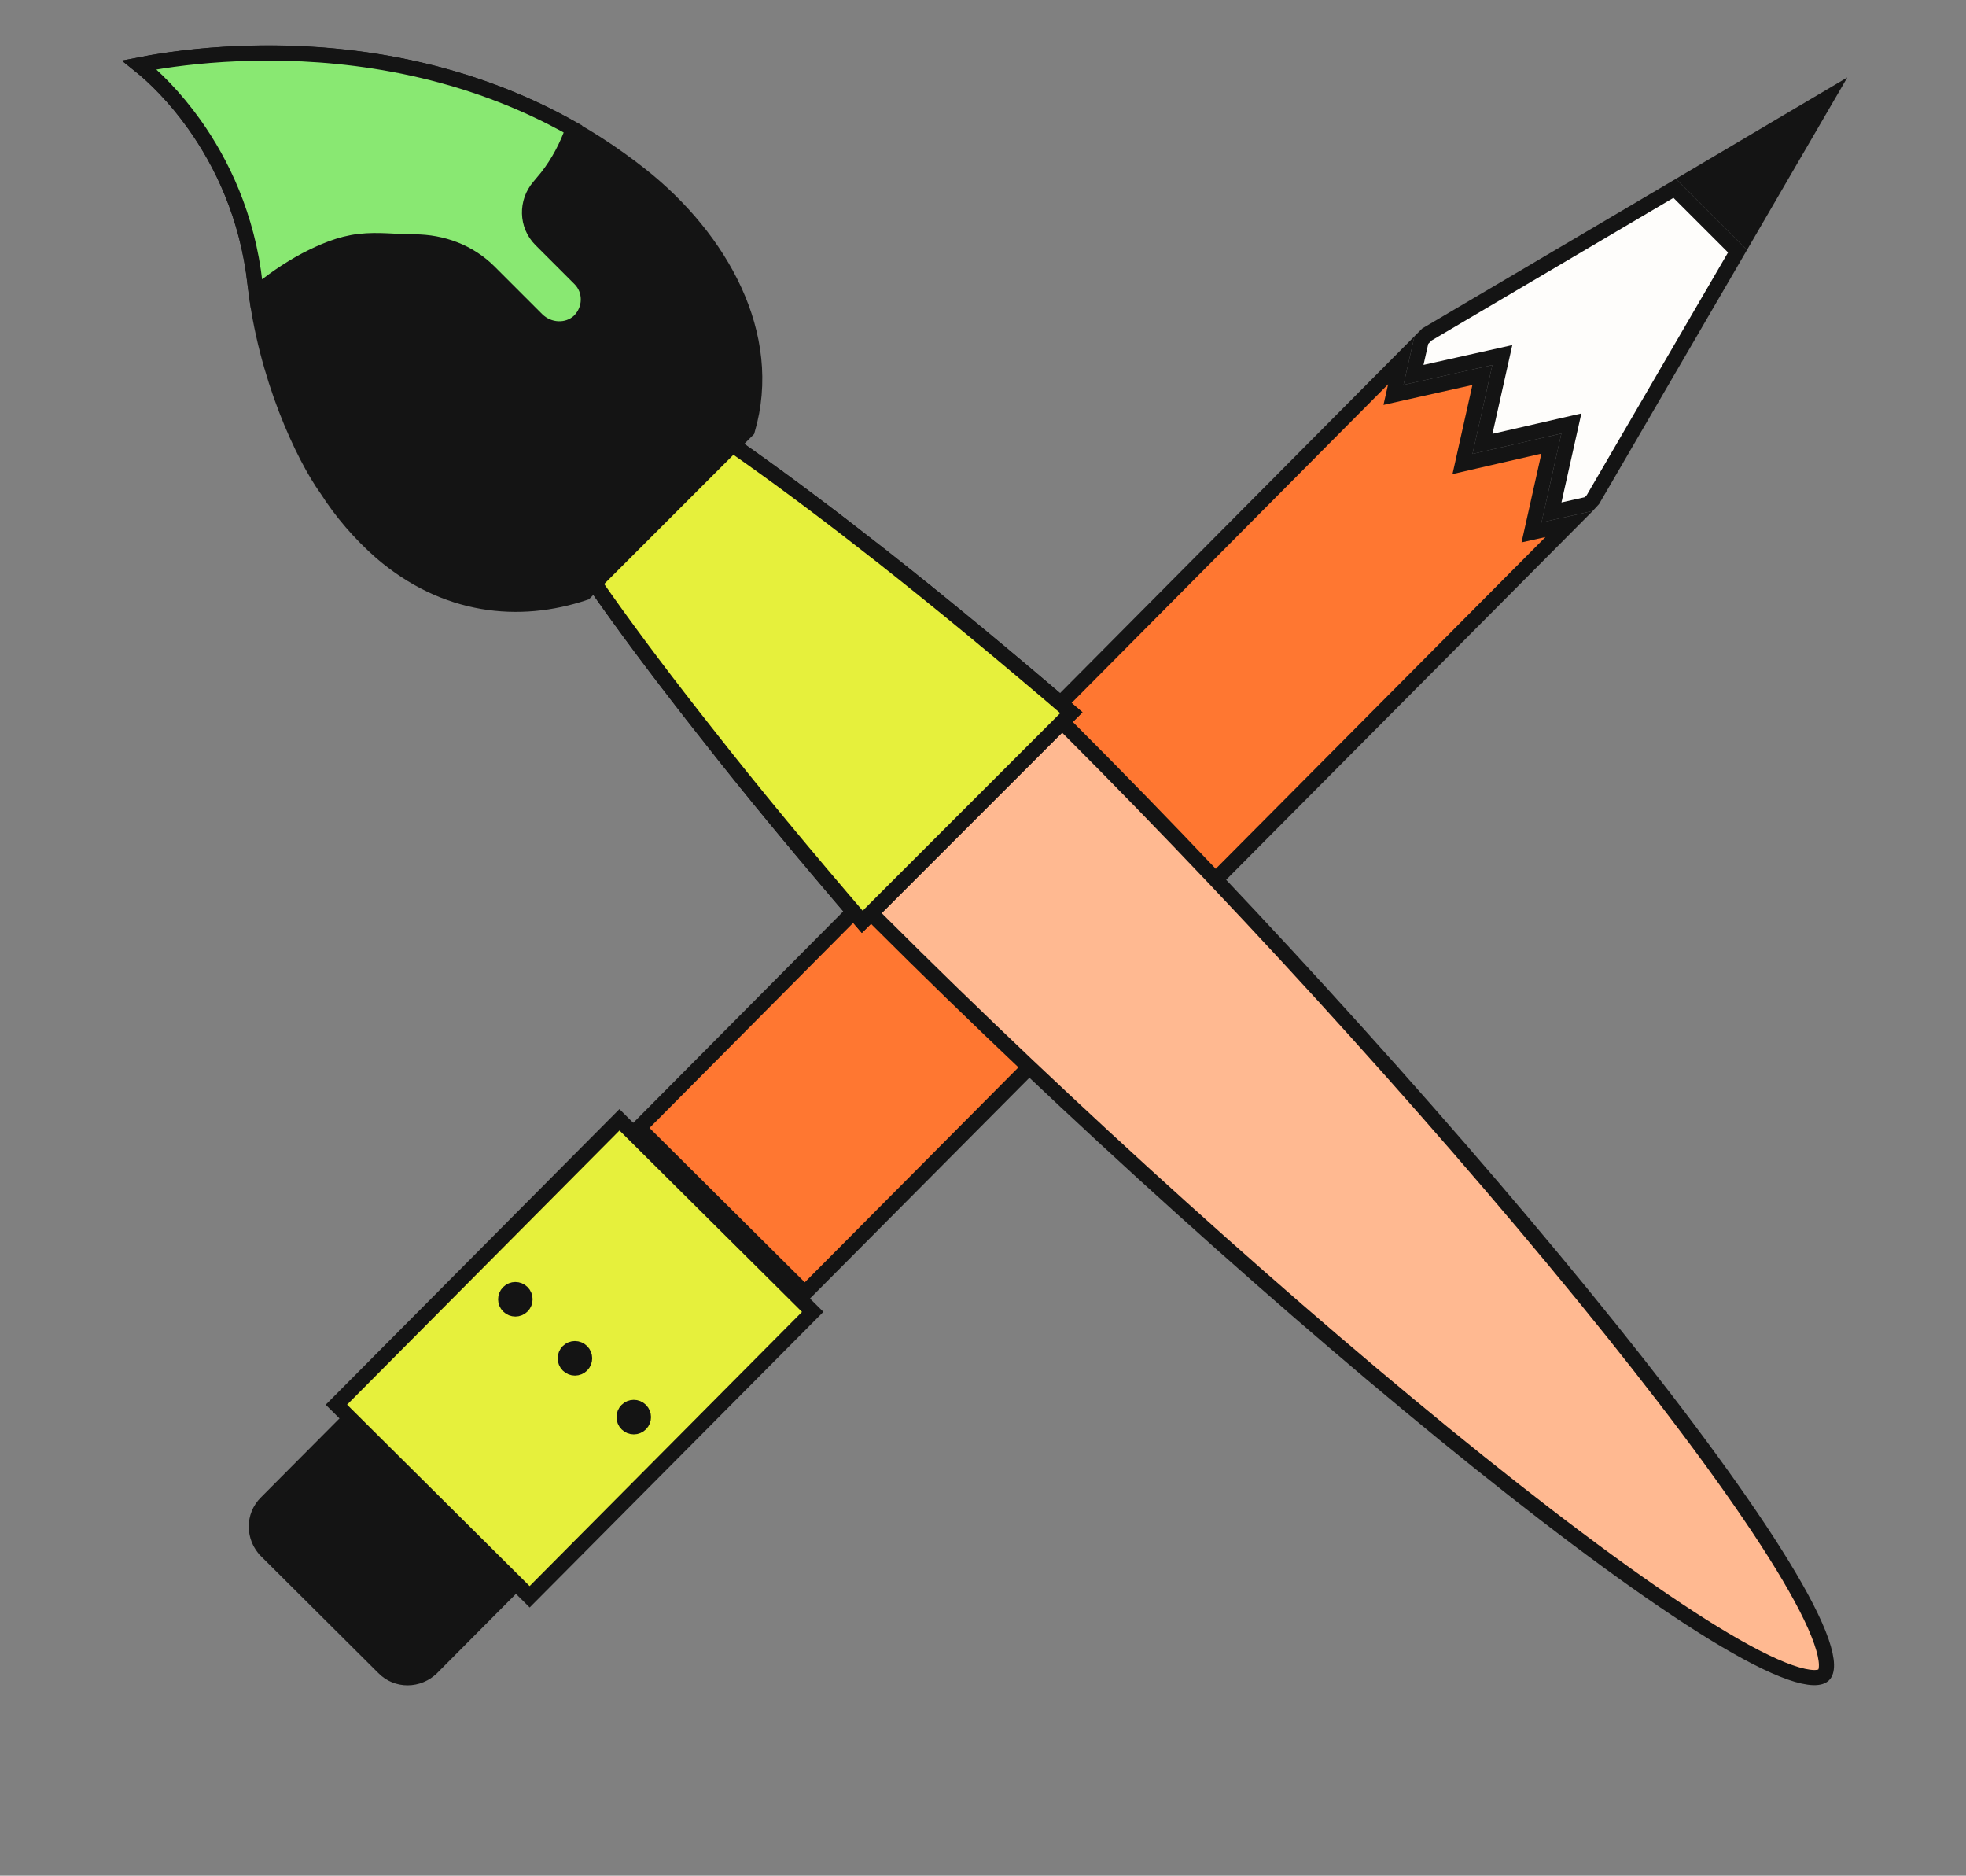
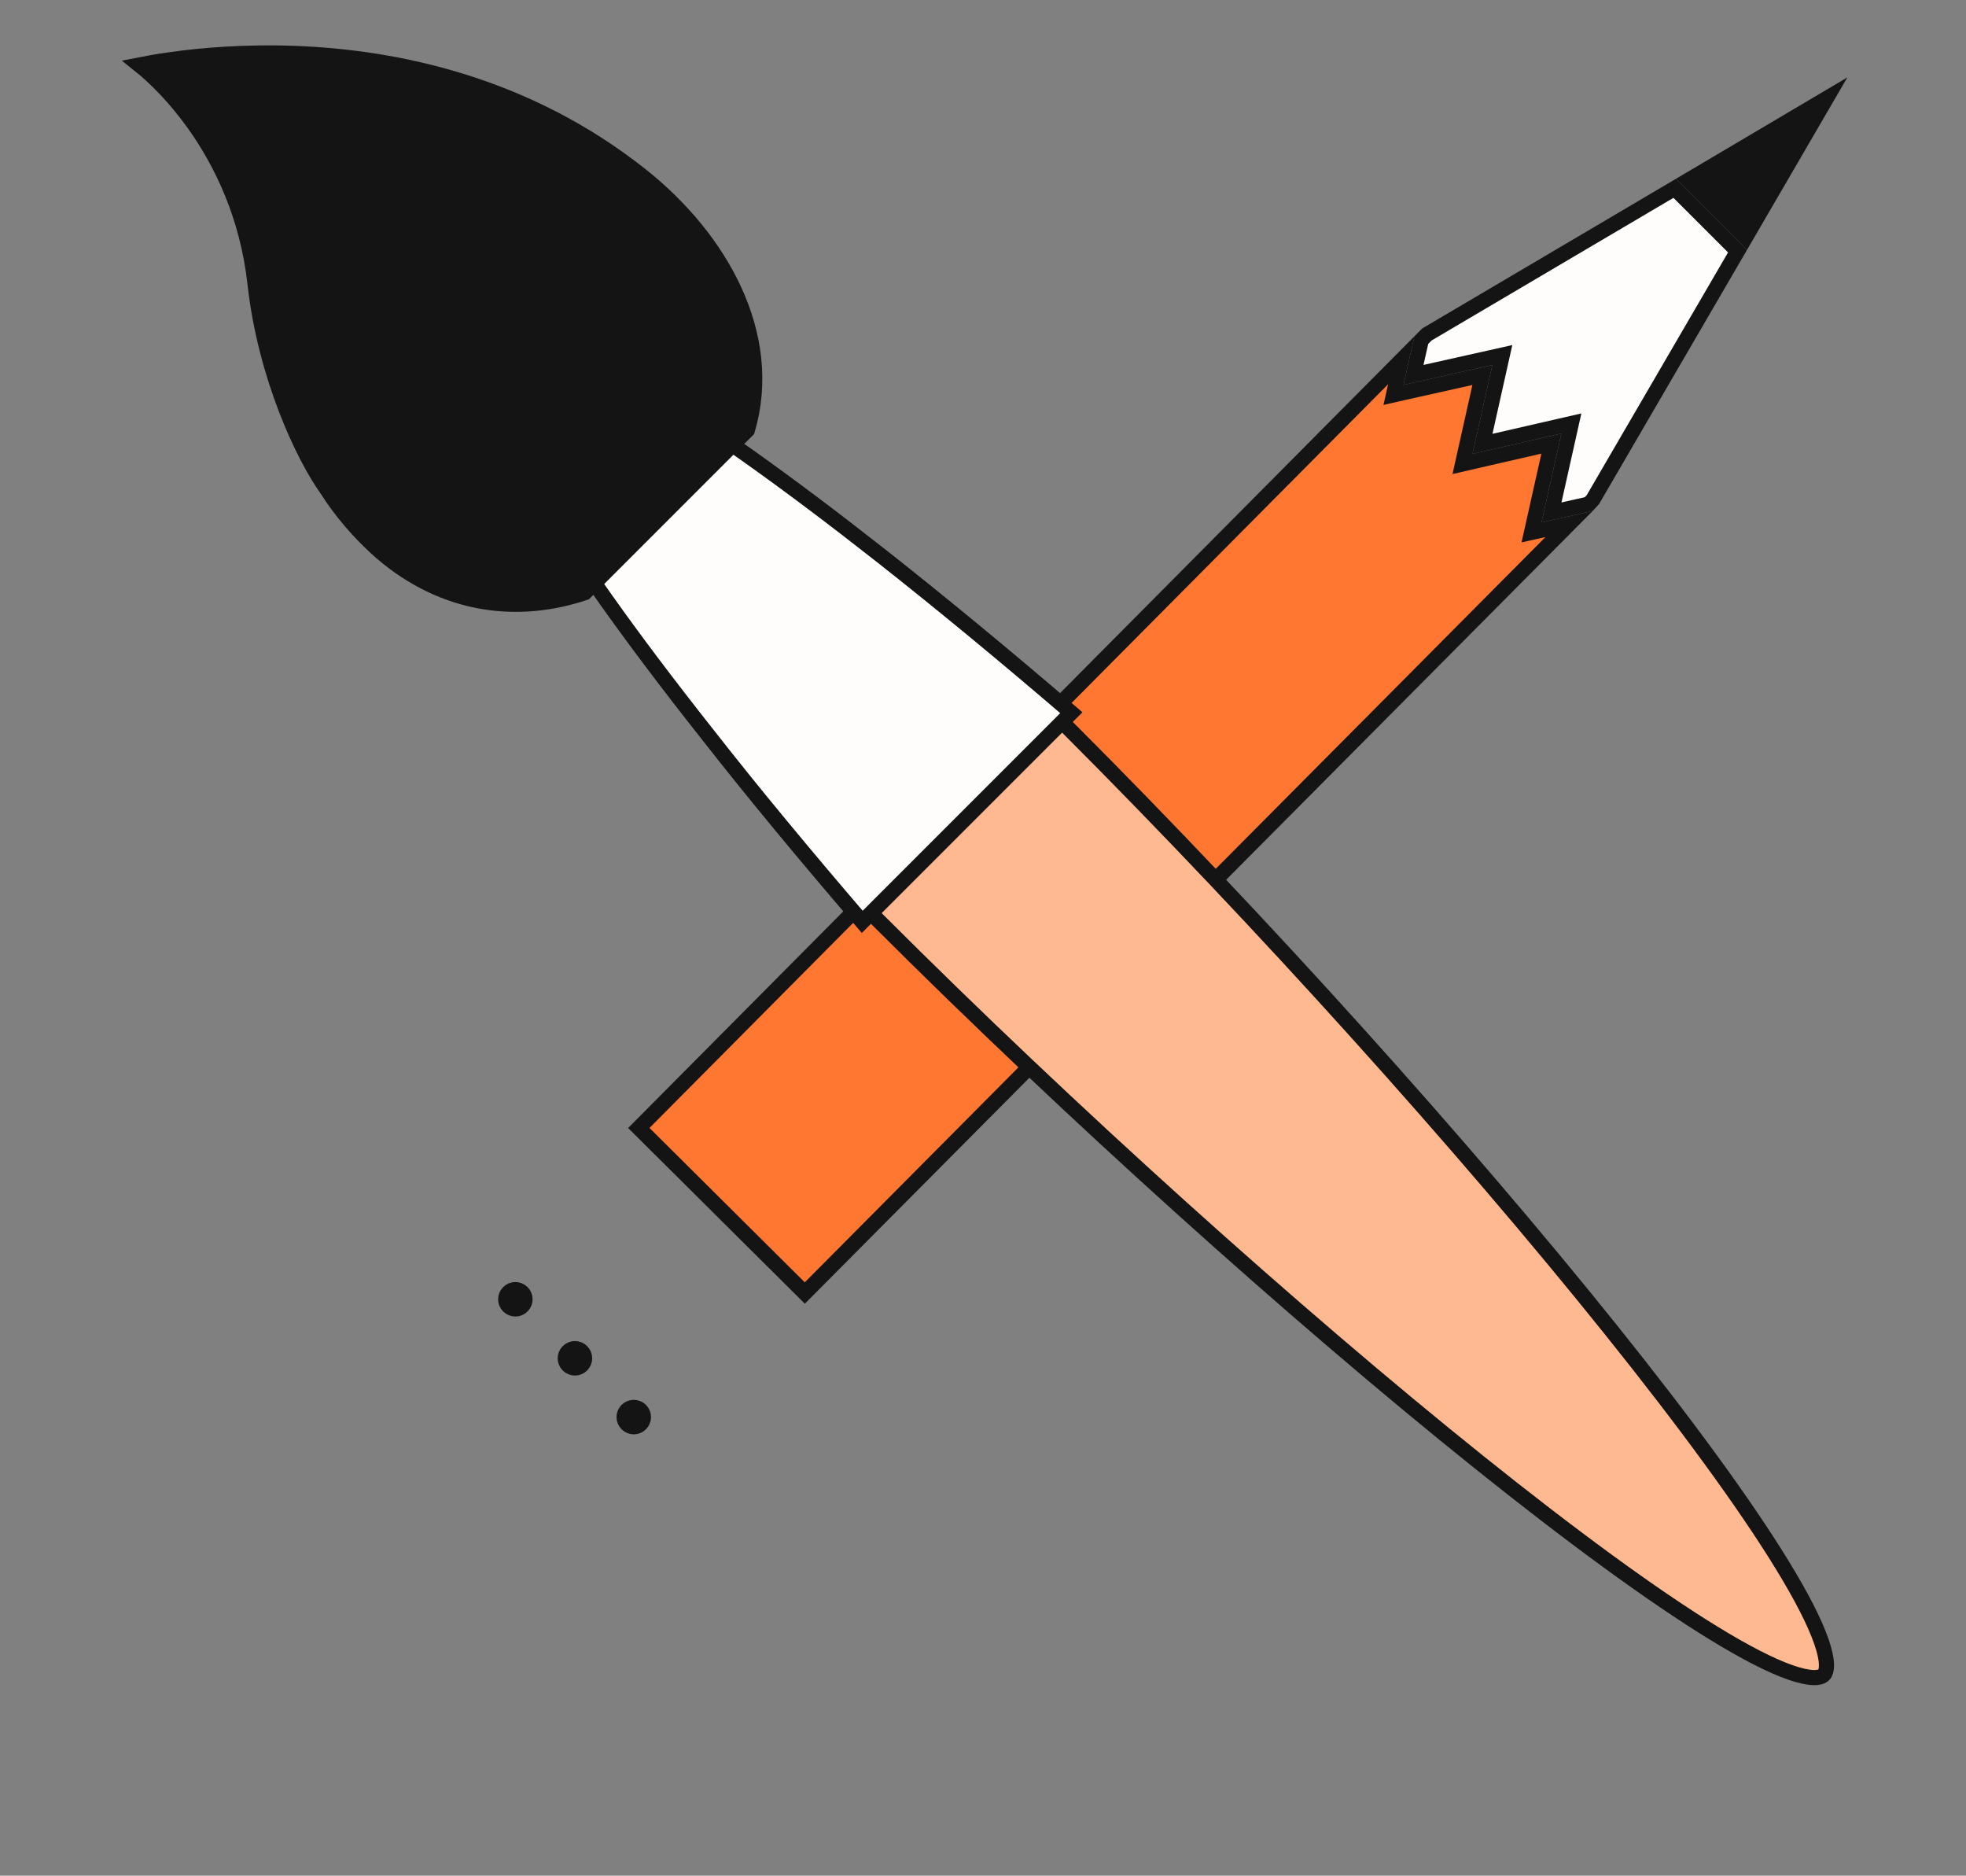
<svg xmlns="http://www.w3.org/2000/svg" width="130" height="124" viewBox="0 0 130 124" fill="none">
  <rect x="0" y="0" width="130" height="124" fill="#808080" stroke="none" />
  <path d="M102.59 33.877L103.732 28.77L103.905 27.996L103.132 28.173L98.028 29.344L99.168 24.241L99.34 23.472L98.571 23.644L93.465 24.785L93.985 22.481L94.356 22.11L110.735 12.452L114.891 16.607L105.328 33.029L105.056 33.323L102.59 33.877Z" fill="#FEFDFB" stroke="#141414" />
  <path d="M120.757 6.525L115.411 15.713L111.624 11.926L120.757 6.525Z" fill="#141414" stroke="#141414" />
  <path d="M98.021 24.792L96.879 29.9L96.706 30.674L97.478 30.496L102.583 29.325L101.442 34.429L101.27 35.198L102.04 35.026L103.755 34.641L53.217 85.48L42.241 74.569L92.659 23.816L92.316 25.335L92.142 26.106L92.912 25.933L98.021 24.792Z" fill="#FF7731" stroke="#141414" />
-   <path d="M40.973 79.04L40.974 79.041L48.717 86.749C48.717 86.749 48.718 86.75 48.718 86.75C49.597 87.63 49.624 89.076 48.717 89.983L48.716 89.984L28.562 110.242C28.562 110.242 28.562 110.242 28.561 110.242C27.678 111.126 26.236 111.144 25.368 110.248L25.368 110.248L25.362 110.241L17.619 102.533C17.619 102.532 17.618 102.532 17.618 102.532C16.735 101.648 16.717 100.207 17.613 99.339L17.613 99.339L17.619 99.332L37.775 79.073L37.775 79.073L37.779 79.069C38.655 78.164 40.098 78.164 40.973 79.04Z" fill="#141414" stroke="#141414" />
-   <path d="M22.244 92.863L40.961 74.028L53.739 86.726L35.022 105.561L22.244 92.863Z" fill="#E6F03C" stroke="#141414" />
  <path d="M42.359 93.228C42.61 93.477 42.611 93.883 42.362 94.134C42.112 94.385 41.707 94.386 41.456 94.137C41.205 93.888 41.203 93.482 41.453 93.231C41.702 92.98 42.108 92.978 42.359 93.228Z" fill="#141414" stroke="#141414" />
  <path d="M38.469 89.341C38.72 89.591 38.721 89.996 38.472 90.247C38.222 90.499 37.816 90.5 37.566 90.25C37.314 90.001 37.313 89.595 37.563 89.344C37.812 89.093 38.218 89.092 38.469 89.341Z" fill="#141414" stroke="#141414" />
  <path d="M34.529 85.439C34.78 85.688 34.781 86.094 34.532 86.345C34.282 86.596 33.877 86.597 33.626 86.348C33.374 86.099 33.373 85.693 33.623 85.442C33.872 85.191 34.278 85.189 34.529 85.439Z" fill="#141414" stroke="#141414" />
  <path d="M69.904 47.427L69.917 47.414L70.134 47.631L70.705 48.201C83.398 60.895 96.782 75.764 106.527 87.918C111.401 93.996 115.355 99.383 117.857 103.472C119.11 105.521 119.985 107.22 120.433 108.506C120.658 109.151 120.765 109.663 120.773 110.048C120.781 110.433 120.69 110.626 120.592 110.724C120.494 110.82 120.302 110.911 119.916 110.902C119.531 110.892 119.018 110.783 118.373 110.557C117.087 110.107 115.387 109.231 113.338 107.977C109.249 105.473 103.862 101.52 97.783 96.648C85.63 86.907 70.761 73.532 58.067 60.839C57.79 60.561 57.532 60.302 57.304 60.027L57.365 59.967L57.117 59.622C56.513 58.779 56.445 57.403 57.024 55.72C57.596 54.058 58.768 52.202 60.453 50.518C62.12 48.85 63.968 47.678 65.63 47.102C67.313 46.518 68.699 46.578 69.56 47.185L69.904 47.427Z" fill="#FFB991" stroke="#141414" />
  <path d="M35.431 32.557L35.432 32.558C37.835 36.677 41.621 42.015 46.697 48.438L46.699 48.44C49.809 52.42 53.311 56.629 57.015 60.943L70.842 47.116C66.527 43.412 62.286 39.91 58.337 36.798C51.88 31.722 46.542 27.935 42.456 25.532L35.431 32.557ZM35.431 32.557C33.865 29.889 32.947 27.861 32.606 26.328C32.268 24.808 32.513 23.87 33.141 23.242C33.77 22.613 34.707 22.368 36.227 22.707M35.431 32.557L36.227 22.707M36.227 22.707C37.76 23.048 39.788 23.965 42.456 25.532L36.227 22.707Z" fill="#FEFDFB" stroke="#141414" />
-   <path d="M35.431 32.557L35.432 32.558C37.835 36.677 41.621 42.015 46.697 48.438L46.699 48.44C49.809 52.42 53.311 56.629 57.015 60.943L70.842 47.116C66.527 43.412 62.286 39.91 58.337 36.798C51.88 31.722 46.542 27.935 42.456 25.532L35.431 32.557ZM35.431 32.557C33.865 29.889 32.947 27.861 32.606 26.328C32.268 24.808 32.513 23.87 33.141 23.242C33.77 22.613 34.707 22.368 36.227 22.707M35.431 32.557L36.227 22.707M36.227 22.707C37.76 23.048 39.788 23.965 42.456 25.532L36.227 22.707Z" fill="#E6F03C" stroke="#141414" />
  <path d="M42.399 11.594L42.399 11.594C47.648 15.76 51.261 22.149 49.423 28.431L38.67 39.184C34.32 40.643 29.44 40.155 25.199 36.512C23.782 35.263 22.569 33.847 21.628 32.368L21.62 32.356L21.612 32.345C20.072 30.202 17.545 24.89 16.863 18.753C16.368 14.28 14.653 10.753 12.85 8.22C11.553 6.399 10.202 5.081 9.212 4.291C9.743 4.186 10.457 4.059 11.324 3.938C13.351 3.656 16.214 3.406 19.553 3.535C26.236 3.791 34.798 5.562 42.399 11.594Z" fill="#141414" stroke="#141414" />
-   <path d="M20.216 17.187L20.216 17.187L20.209 17.191C19.029 17.824 17.944 18.573 16.951 19.419C16.92 19.202 16.892 18.98 16.863 18.748C16.367 14.277 14.652 10.751 12.85 8.219C11.553 6.398 10.203 5.081 9.213 4.291C9.632 4.208 10.165 4.113 10.797 4.018C12.501 3.76 14.926 3.504 17.8 3.508C23.459 3.516 30.835 4.536 37.89 8.529C37.492 9.679 36.909 10.766 36.167 11.717L35.912 12.022L35.657 12.329C34.767 13.351 34.803 14.891 35.753 15.842L38.346 18.434C39.107 19.196 39.092 20.462 38.286 21.244C37.53 21.942 36.283 21.907 35.492 21.115L32.346 17.969C31.033 16.656 29.242 15.991 27.395 15.991H27.36C26.954 15.991 26.555 15.97 26.14 15.948C25.969 15.939 25.796 15.93 25.619 15.922C25.024 15.896 24.404 15.886 23.776 15.959C22.473 16.108 21.301 16.628 20.216 17.187Z" fill="#89E872" stroke="#141414" />
</svg>